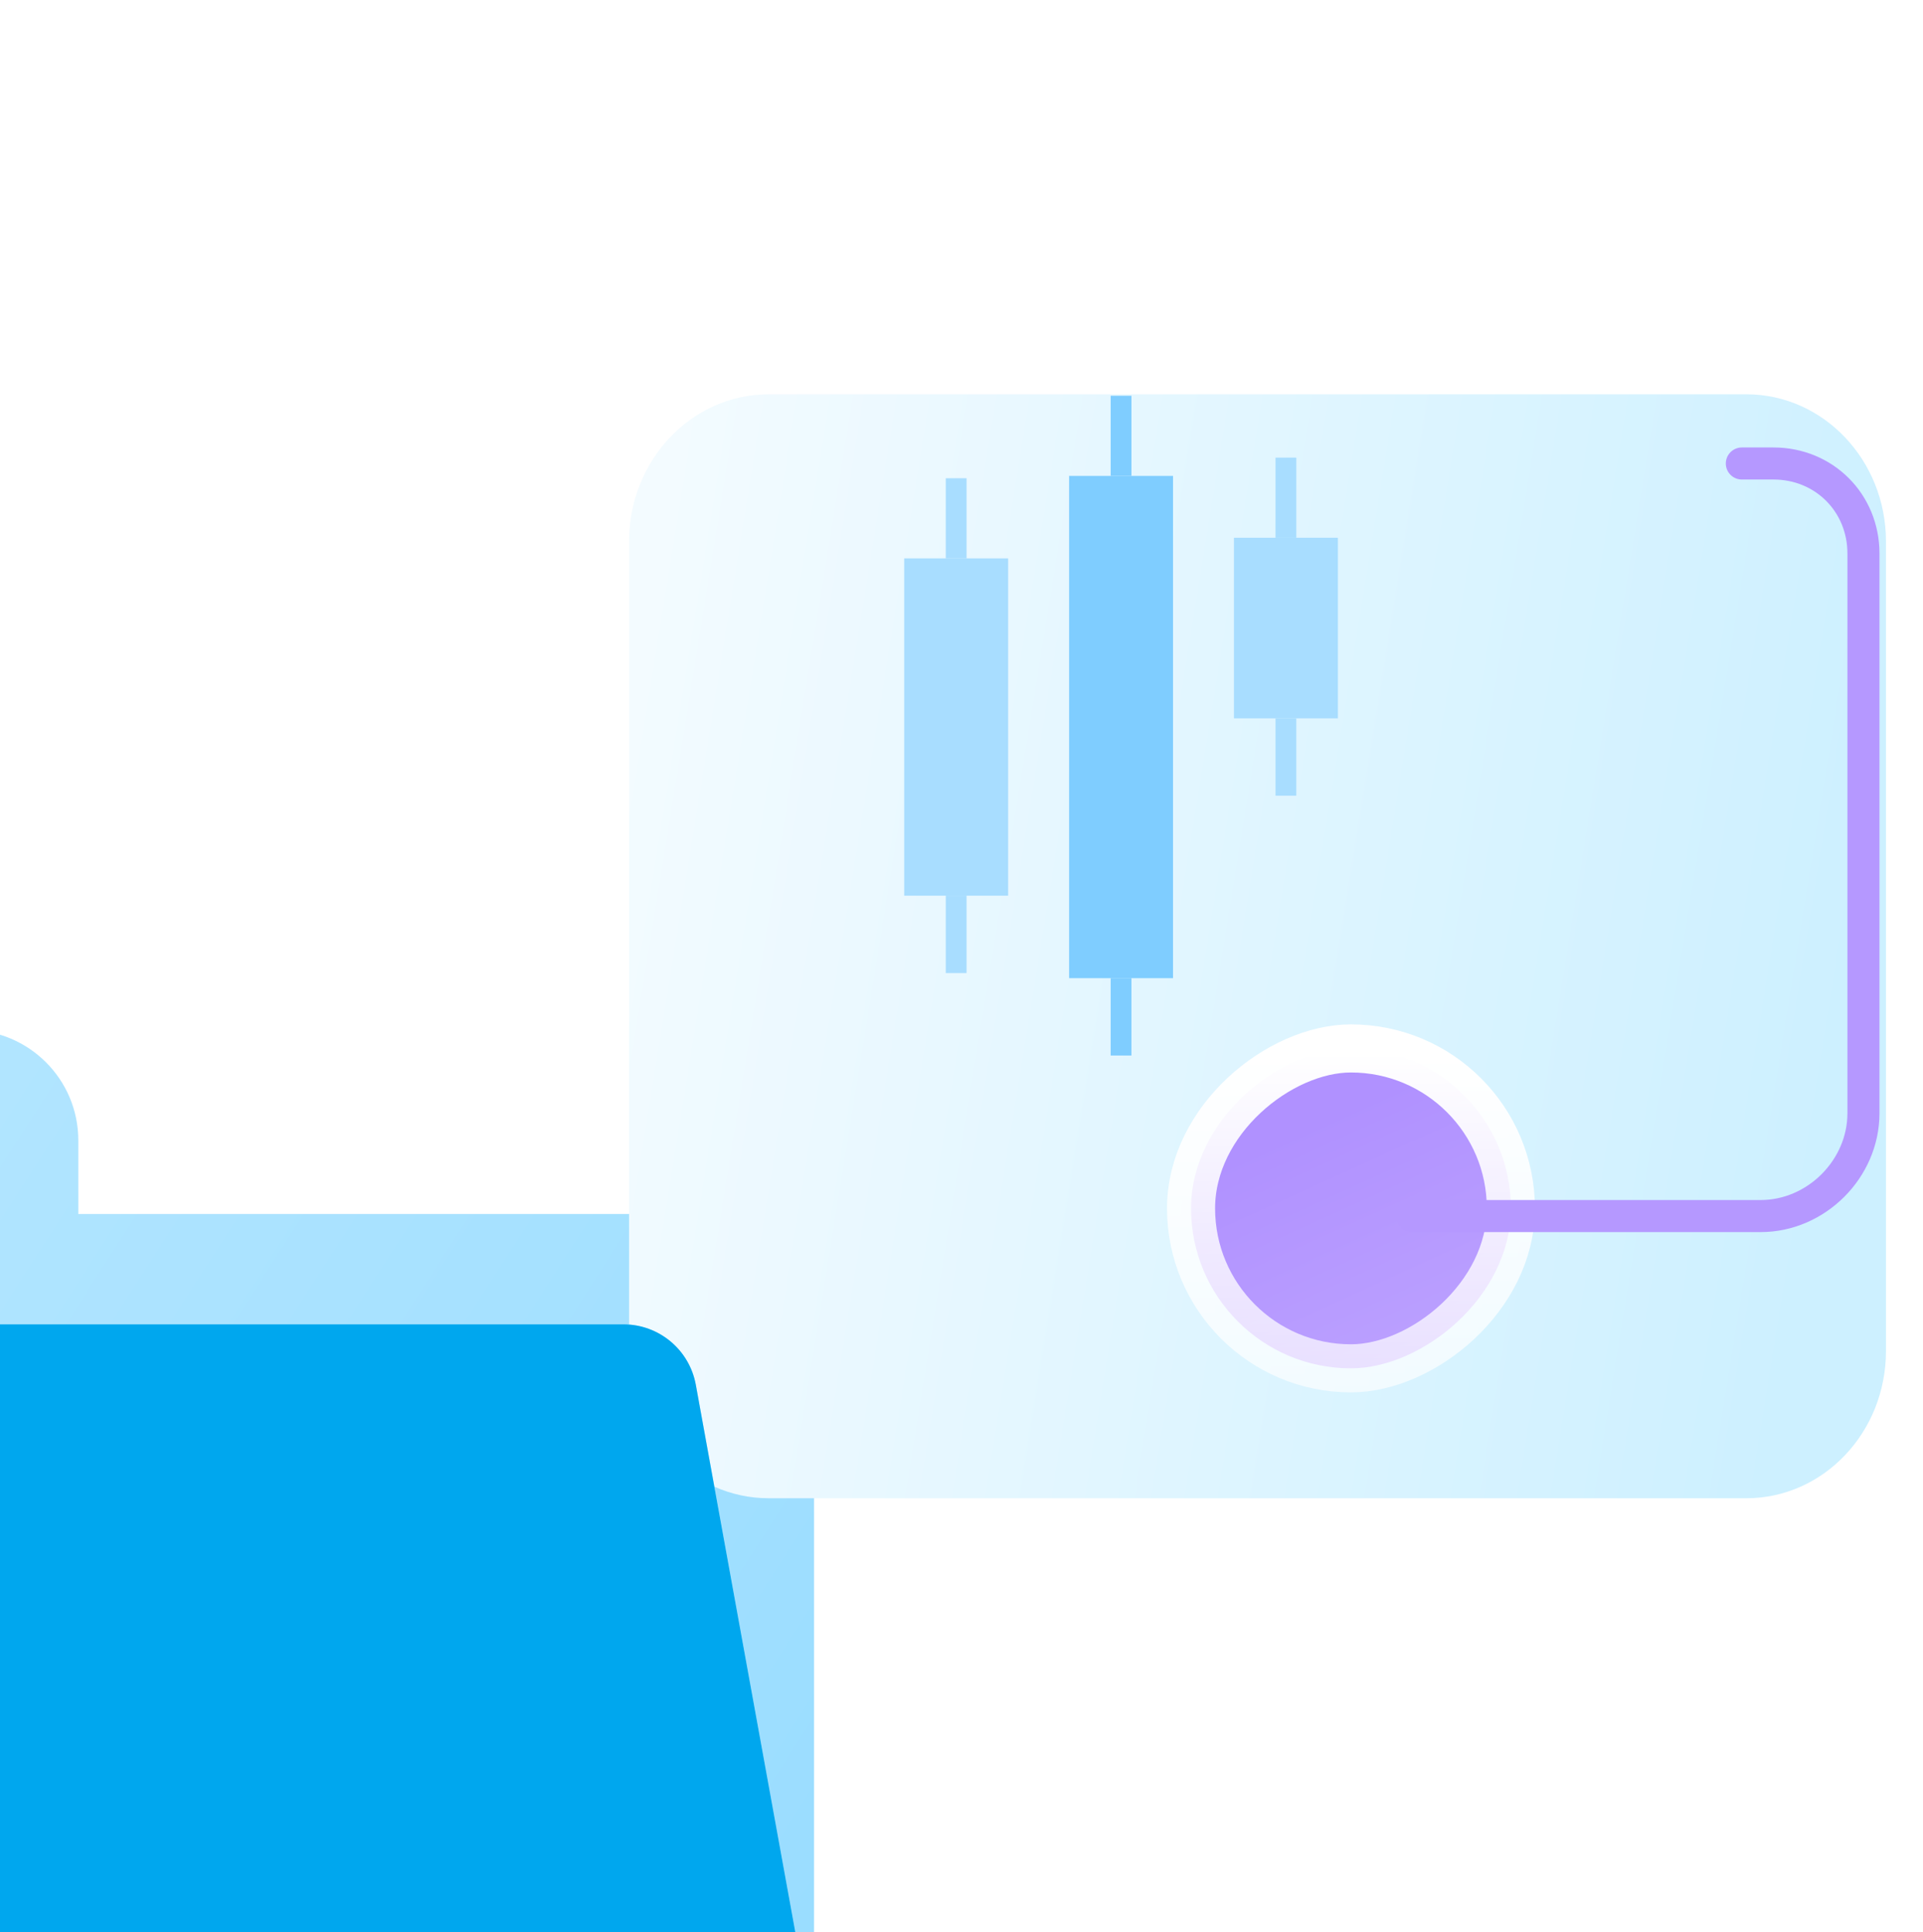
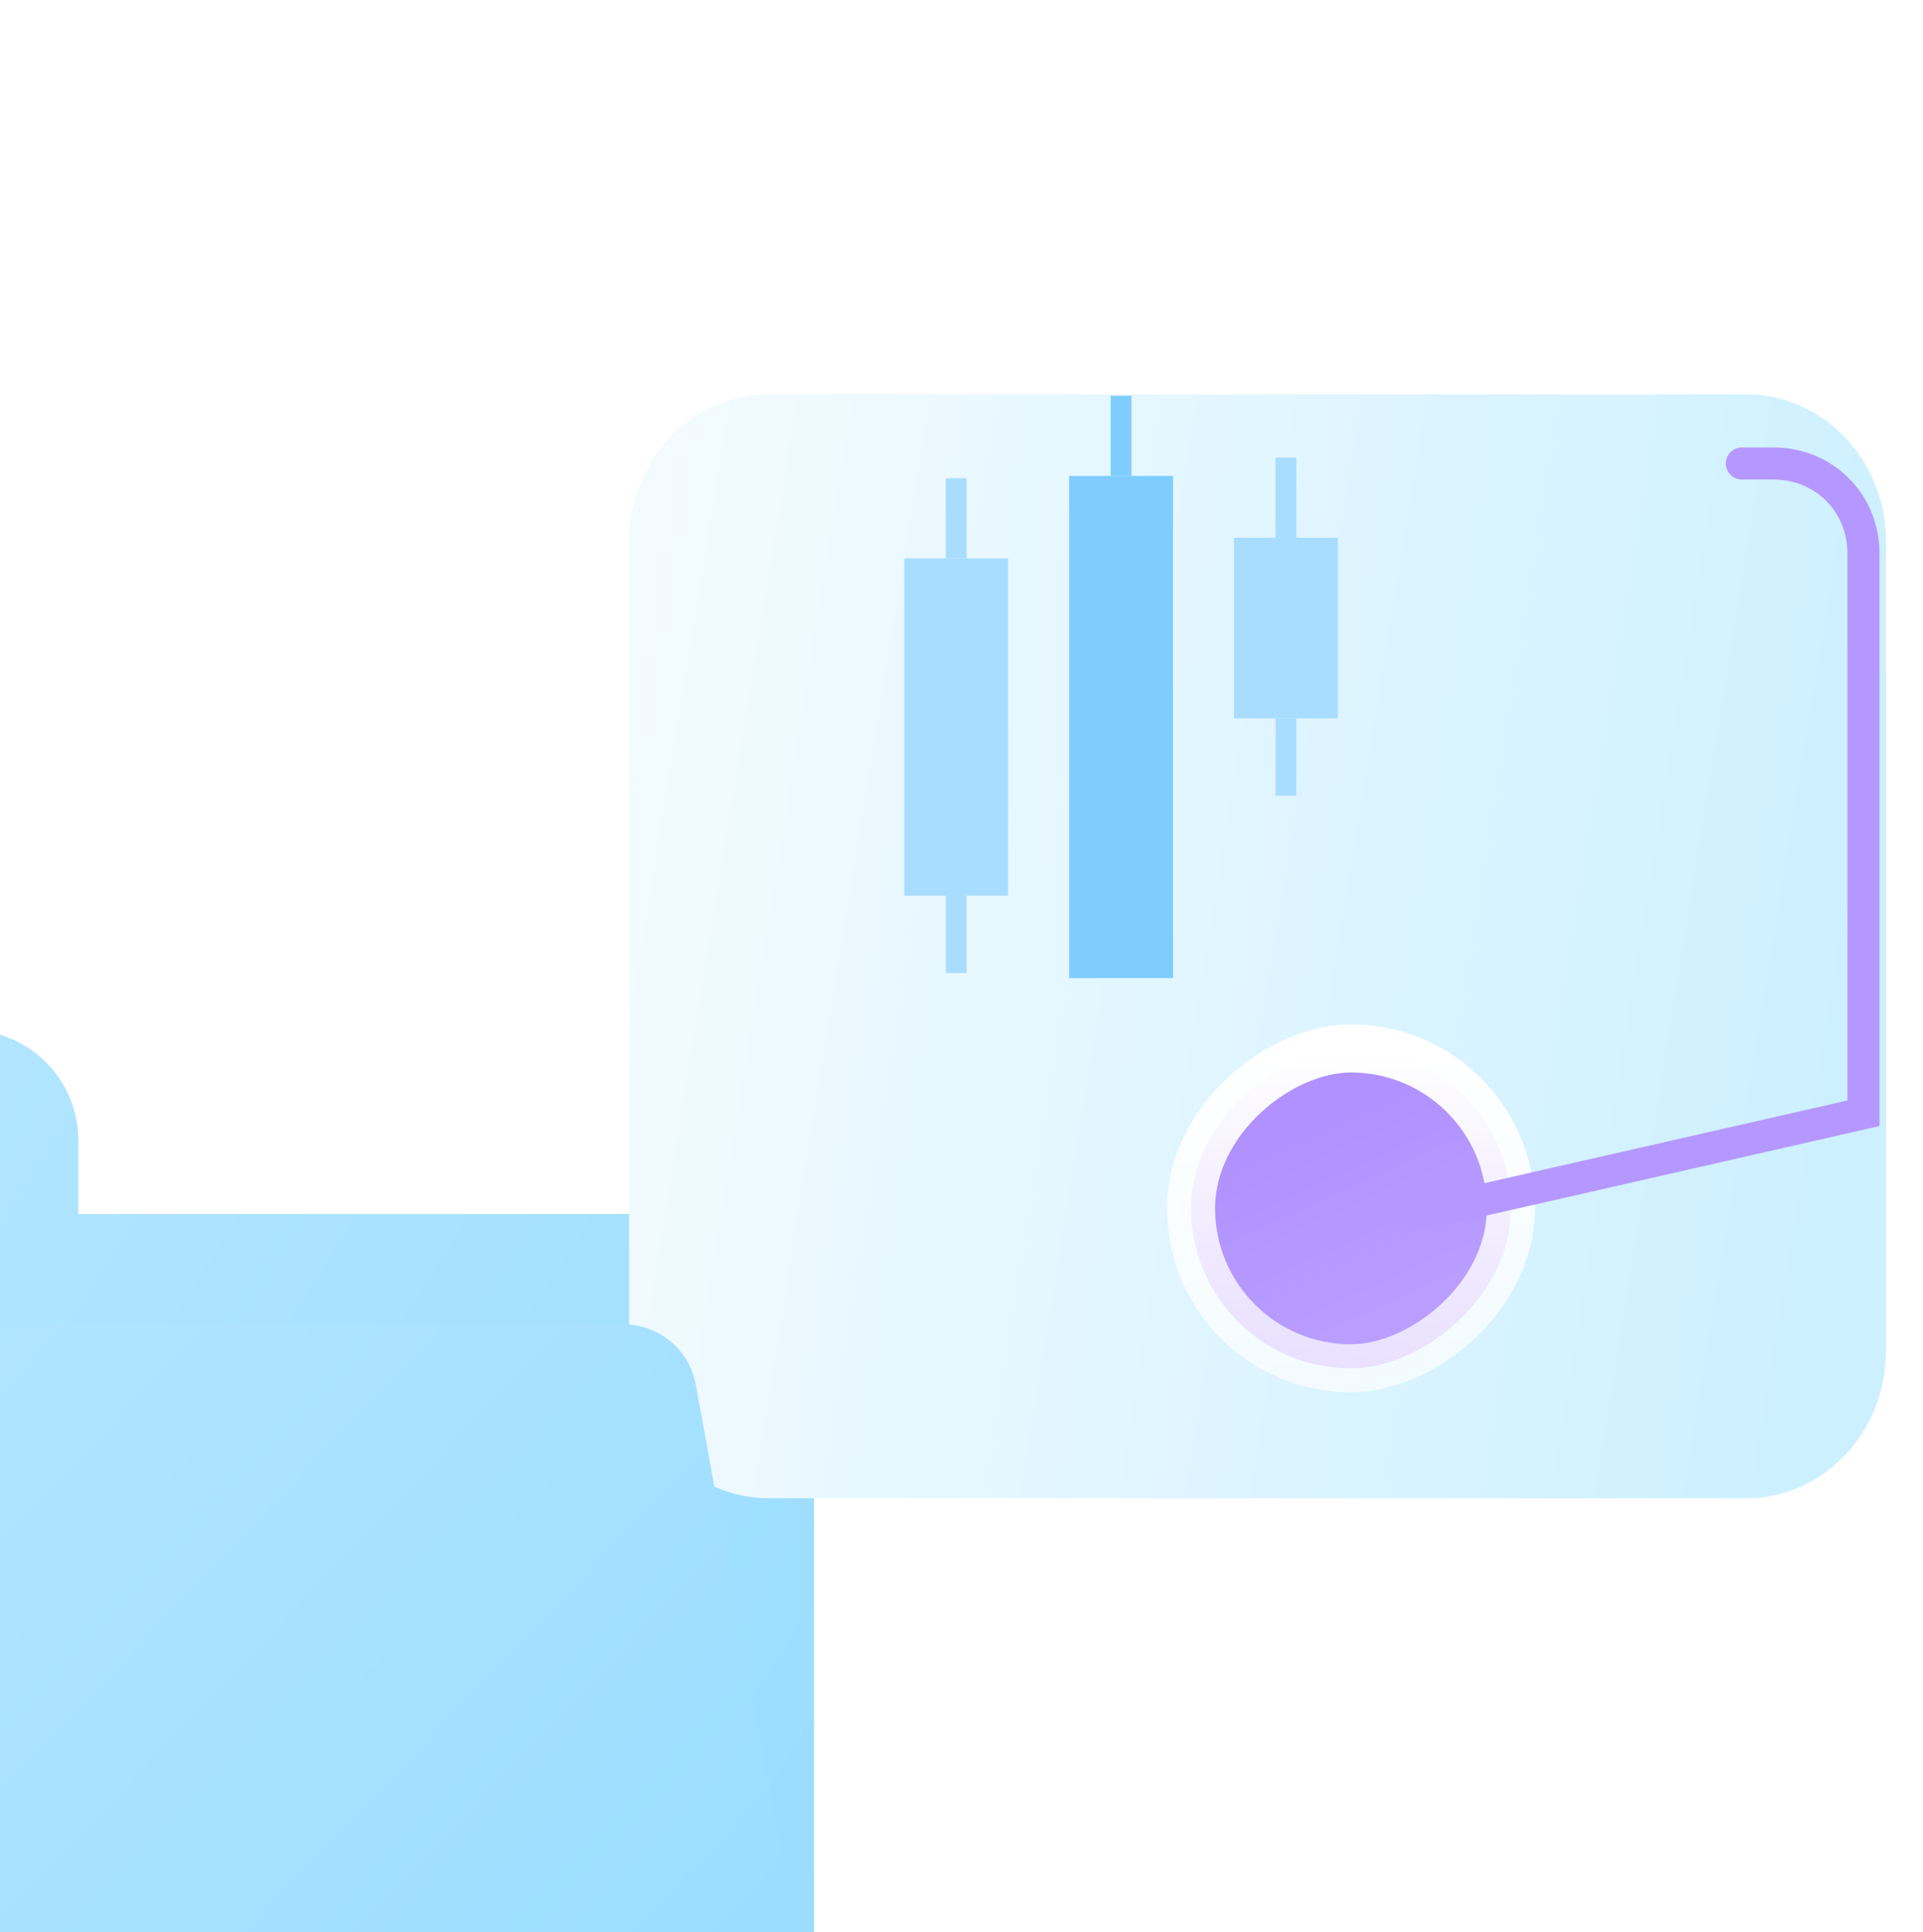
<svg xmlns="http://www.w3.org/2000/svg" width="225" height="226" viewBox="0 0 225 226" fill="none">
  <g filter="url(#filter0_iii_1430_42632)">
    <path d="M19.043 77.142C19.043 70.01 24.824 64.229 31.956 64.229H74.999C82.131 64.229 87.912 70.01 87.912 77.142V85.75H161.086C168.218 85.75 173.999 91.532 173.999 98.663V180.446C173.999 187.578 168.218 193.359 161.086 193.359H31.956C24.824 193.359 19.043 187.578 19.043 180.446V77.142Z" fill="white" fill-opacity="0.4" />
    <path d="M19.043 77.142C19.043 70.01 24.824 64.229 31.956 64.229H74.999C82.131 64.229 87.912 70.01 87.912 77.142V85.75H161.086C168.218 85.75 173.999 91.532 173.999 98.663V180.446C173.999 187.578 168.218 193.359 161.086 193.359H31.956C24.824 193.359 19.043 187.578 19.043 180.446V77.142Z" fill="url(#paint0_linear_1430_42632)" />
  </g>
  <g filter="url(#filter1_i_1430_42632)">
    <path d="M55.84 45.577C55.84 36.068 63.156 28.359 72.18 28.359H186.564C195.589 28.359 202.905 36.068 202.905 45.577V140.272C202.905 149.781 195.589 157.49 186.564 157.49H72.18C63.156 157.49 55.84 149.781 55.84 140.272V45.577Z" fill="url(#paint1_linear_1430_42632)" />
  </g>
  <rect x="129.953" y="46.294" width="2.432" height="9.373" fill="#7FCDFF" />
  <rect x="125.09" y="55.667" width="12.16" height="58.75" fill="#7FCDFF" />
-   <rect x="129.953" y="114.417" width="2.432" height="9.05" fill="#7FCDFF" />
  <rect x="149.242" y="53.529" width="2.432" height="9.373" fill="#A8DDFF" />
  <rect x="144.379" y="62.902" width="12.16" height="21.123" fill="#A8DDFF" />
  <rect x="149.242" y="84.025" width="2.432" height="9.05" fill="#A8DDFF" />
  <rect x="110.66" y="55.941" width="2.432" height="9.373" fill="#A8DDFF" />
  <rect x="105.797" y="65.314" width="12.16" height="39.456" fill="#A8DDFF" />
  <rect x="110.66" y="104.77" width="2.432" height="9.05" fill="#A8DDFF" />
  <g filter="url(#filter2_iii_1430_42632)">
-     <path d="M5.766 108.811C4.806 103.526 8.865 98.662 14.236 98.662H151.693C155.854 98.662 159.419 101.637 160.163 105.731L173.327 178.135C174.768 186.061 168.679 193.358 160.623 193.358H31.915C25.675 193.358 20.327 188.895 19.211 182.755L5.766 108.811Z" fill="white" fill-opacity="0.6" />
    <path d="M5.766 108.811C4.806 103.526 8.865 98.662 14.236 98.662H151.693C155.854 98.662 159.419 101.637 160.163 105.731L173.327 178.135C174.768 186.061 168.679 193.358 160.623 193.358H31.915C25.675 193.358 20.327 188.895 19.211 182.755L5.766 108.811Z" fill="url(#paint2_linear_1430_42632)" />
-     <path d="M5.766 108.811C4.806 103.526 8.865 98.662 14.236 98.662H151.693C155.854 98.662 159.419 101.637 160.163 105.731L173.327 178.135C174.768 186.061 168.679 193.358 160.623 193.358H31.915C25.675 193.358 20.327 188.895 19.211 182.755L5.766 108.811Z" fill="#00A7EE" />
  </g>
  <rect x="139.359" y="160.057" width="37.419" height="37.419" rx="18.709" transform="rotate(-90 139.359 160.057)" fill="url(#paint3_linear_1430_42632)" stroke="url(#paint4_linear_1430_42632)" stroke-width="5.625" />
-   <path d="M203.803 54.216L207.507 54.216C213.43 54.216 218.032 58.818 218.032 64.741L218.032 130.22C218.032 136.728 212.515 142.245 206.007 142.245L165.242 142.245" stroke="url(#paint5_linear_1430_42632)" stroke-width="3.75" stroke-linecap="round" />
+   <path d="M203.803 54.216L207.507 54.216C213.43 54.216 218.032 58.818 218.032 64.741L218.032 130.22L165.242 142.245" stroke="url(#paint5_linear_1430_42632)" stroke-width="3.75" stroke-linecap="round" />
  <defs>
    <filter id="filter0_iii_1430_42632" x="-7.207" y="64.229" width="181.207" height="147.88" filterUnits="userSpaceOnUse" color-interpolation-filters="sRGB">
      <feFlood flood-opacity="0" result="BackgroundImageFix" />
      <feBlend mode="normal" in="SourceGraphic" in2="BackgroundImageFix" result="shape" />
      <feColorMatrix in="SourceAlpha" type="matrix" values="0 0 0 0 0 0 0 0 0 0 0 0 0 0 0 0 0 0 127 0" result="hardAlpha" />
      <feOffset dx="-26.25" dy="18.75" />
      <feGaussianBlur stdDeviation="21.562" />
      <feComposite in2="hardAlpha" operator="arithmetic" k2="-1" k3="1" />
      <feColorMatrix type="matrix" values="0 0 0 0 0.522 0 0 0 0 0.776 0 0 0 0 1 0 0 0 0.18 0" />
      <feBlend mode="normal" in2="shape" result="effect1_innerShadow_1430_42632" />
      <feColorMatrix in="SourceAlpha" type="matrix" values="0 0 0 0 0 0 0 0 0 0 0 0 0 0 0 0 0 0 127 0" result="hardAlpha" />
      <feOffset dx="-26.25" dy="18.75" />
      <feGaussianBlur stdDeviation="21.562" />
      <feComposite in2="hardAlpha" operator="arithmetic" k2="-1" k3="1" />
      <feColorMatrix type="matrix" values="0 0 0 0 0.522 0 0 0 0 0.776 0 0 0 0 1 0 0 0 0.18 0" />
      <feBlend mode="normal" in2="effect1_innerShadow_1430_42632" result="effect2_innerShadow_1430_42632" />
      <feColorMatrix in="SourceAlpha" type="matrix" values="0 0 0 0 0 0 0 0 0 0 0 0 0 0 0 0 0 0 127 0" result="hardAlpha" />
      <feOffset dx="-26.25" dy="18.75" />
      <feGaussianBlur stdDeviation="21.562" />
      <feComposite in2="hardAlpha" operator="arithmetic" k2="-1" k3="1" />
      <feColorMatrix type="matrix" values="0 0 0 0 0.522 0 0 0 0 0.776 0 0 0 0 1 0 0 0 0.18 0" />
      <feBlend mode="normal" in2="effect2_innerShadow_1430_42632" result="effect3_innerShadow_1430_42632" />
    </filter>
    <filter id="filter1_i_1430_42632" x="55.84" y="28.359" width="164.83" height="146.894" filterUnits="userSpaceOnUse" color-interpolation-filters="sRGB">
      <feFlood flood-opacity="0" result="BackgroundImageFix" />
      <feBlend mode="normal" in="SourceGraphic" in2="BackgroundImageFix" result="shape" />
      <feColorMatrix in="SourceAlpha" type="matrix" values="0 0 0 0 0 0 0 0 0 0 0 0 0 0 0 0 0 0 127 0" result="hardAlpha" />
      <feOffset dx="17.763" dy="17.763" />
      <feGaussianBlur stdDeviation="20.428" />
      <feComposite in2="hardAlpha" operator="arithmetic" k2="-1" k3="1" />
      <feColorMatrix type="matrix" values="0 0 0 0 0.522 0 0 0 0 0.776 0 0 0 0 1 0 0 0 0.18 0" />
      <feBlend mode="normal" in2="shape" result="effect1_innerShadow_1430_42632" />
    </filter>
    <filter id="filter2_iii_1430_42632" x="-20.625" y="98.662" width="194.164" height="113.446" filterUnits="userSpaceOnUse" color-interpolation-filters="sRGB">
      <feFlood flood-opacity="0" result="BackgroundImageFix" />
      <feBlend mode="normal" in="SourceGraphic" in2="BackgroundImageFix" result="shape" />
      <feColorMatrix in="SourceAlpha" type="matrix" values="0 0 0 0 0 0 0 0 0 0 0 0 0 0 0 0 0 0 127 0" result="hardAlpha" />
      <feOffset dx="-26.25" dy="18.75" />
      <feGaussianBlur stdDeviation="21.562" />
      <feComposite in2="hardAlpha" operator="arithmetic" k2="-1" k3="1" />
      <feColorMatrix type="matrix" values="0 0 0 0 0.522 0 0 0 0 0.776 0 0 0 0 1 0 0 0 0.18 0" />
      <feBlend mode="normal" in2="shape" result="effect1_innerShadow_1430_42632" />
      <feColorMatrix in="SourceAlpha" type="matrix" values="0 0 0 0 0 0 0 0 0 0 0 0 0 0 0 0 0 0 127 0" result="hardAlpha" />
      <feOffset dx="-26.25" dy="18.75" />
      <feGaussianBlur stdDeviation="21.562" />
      <feComposite in2="hardAlpha" operator="arithmetic" k2="-1" k3="1" />
      <feColorMatrix type="matrix" values="0 0 0 0 0.522 0 0 0 0 0.776 0 0 0 0 1 0 0 0 0.18 0" />
      <feBlend mode="normal" in2="effect1_innerShadow_1430_42632" result="effect2_innerShadow_1430_42632" />
      <feColorMatrix in="SourceAlpha" type="matrix" values="0 0 0 0 0 0 0 0 0 0 0 0 0 0 0 0 0 0 127 0" result="hardAlpha" />
      <feOffset dx="-26.25" dy="18.75" />
      <feGaussianBlur stdDeviation="21.562" />
      <feComposite in2="hardAlpha" operator="arithmetic" k2="-1" k3="1" />
      <feColorMatrix type="matrix" values="0 0 0 0 0.522 0 0 0 0 0.776 0 0 0 0 1 0 0 0 0.18 0" />
      <feBlend mode="normal" in2="effect2_innerShadow_1430_42632" result="effect3_innerShadow_1430_42632" />
    </filter>
    <linearGradient id="paint0_linear_1430_42632" x1="37.974" y1="37.599" x2="203.488" y2="144.166" gradientUnits="userSpaceOnUse">
      <stop stop-color="#BAE8FF" />
      <stop offset="1" stop-color="#98DCFF" />
    </linearGradient>
    <linearGradient id="paint1_linear_1430_42632" x1="202.905" y1="70.506" x2="58.868" y2="47.26" gradientUnits="userSpaceOnUse">
      <stop stop-color="#CDF0FF" />
      <stop offset="1" stop-color="#F3FBFF" />
    </linearGradient>
    <linearGradient id="paint2_linear_1430_42632" x1="26.14" y1="79.134" x2="159.307" y2="205.829" gradientUnits="userSpaceOnUse">
      <stop stop-color="#BAE8FF" />
      <stop offset="1" stop-color="#98DCFF" />
    </linearGradient>
    <linearGradient id="paint3_linear_1430_42632" x1="176.622" y1="193.297" x2="-16.332" y2="280.868" gradientUnits="userSpaceOnUse">
      <stop stop-color="#B091FF" />
      <stop offset="1" stop-color="white" />
    </linearGradient>
    <linearGradient id="paint4_linear_1430_42632" x1="176.475" y1="184.02" x2="61.221" y2="184.392" gradientUnits="userSpaceOnUse">
      <stop stop-color="white" />
      <stop offset="1" stop-color="white" stop-opacity="0" />
    </linearGradient>
    <linearGradient id="paint5_linear_1430_42632" x1="237.127" y1="99.642" x2="157.963" y2="123.703" gradientUnits="userSpaceOnUse">
      <stop stop-color="#B598FF" />
      <stop offset="1" stop-color="#B598FF" />
    </linearGradient>
  </defs>
</svg>